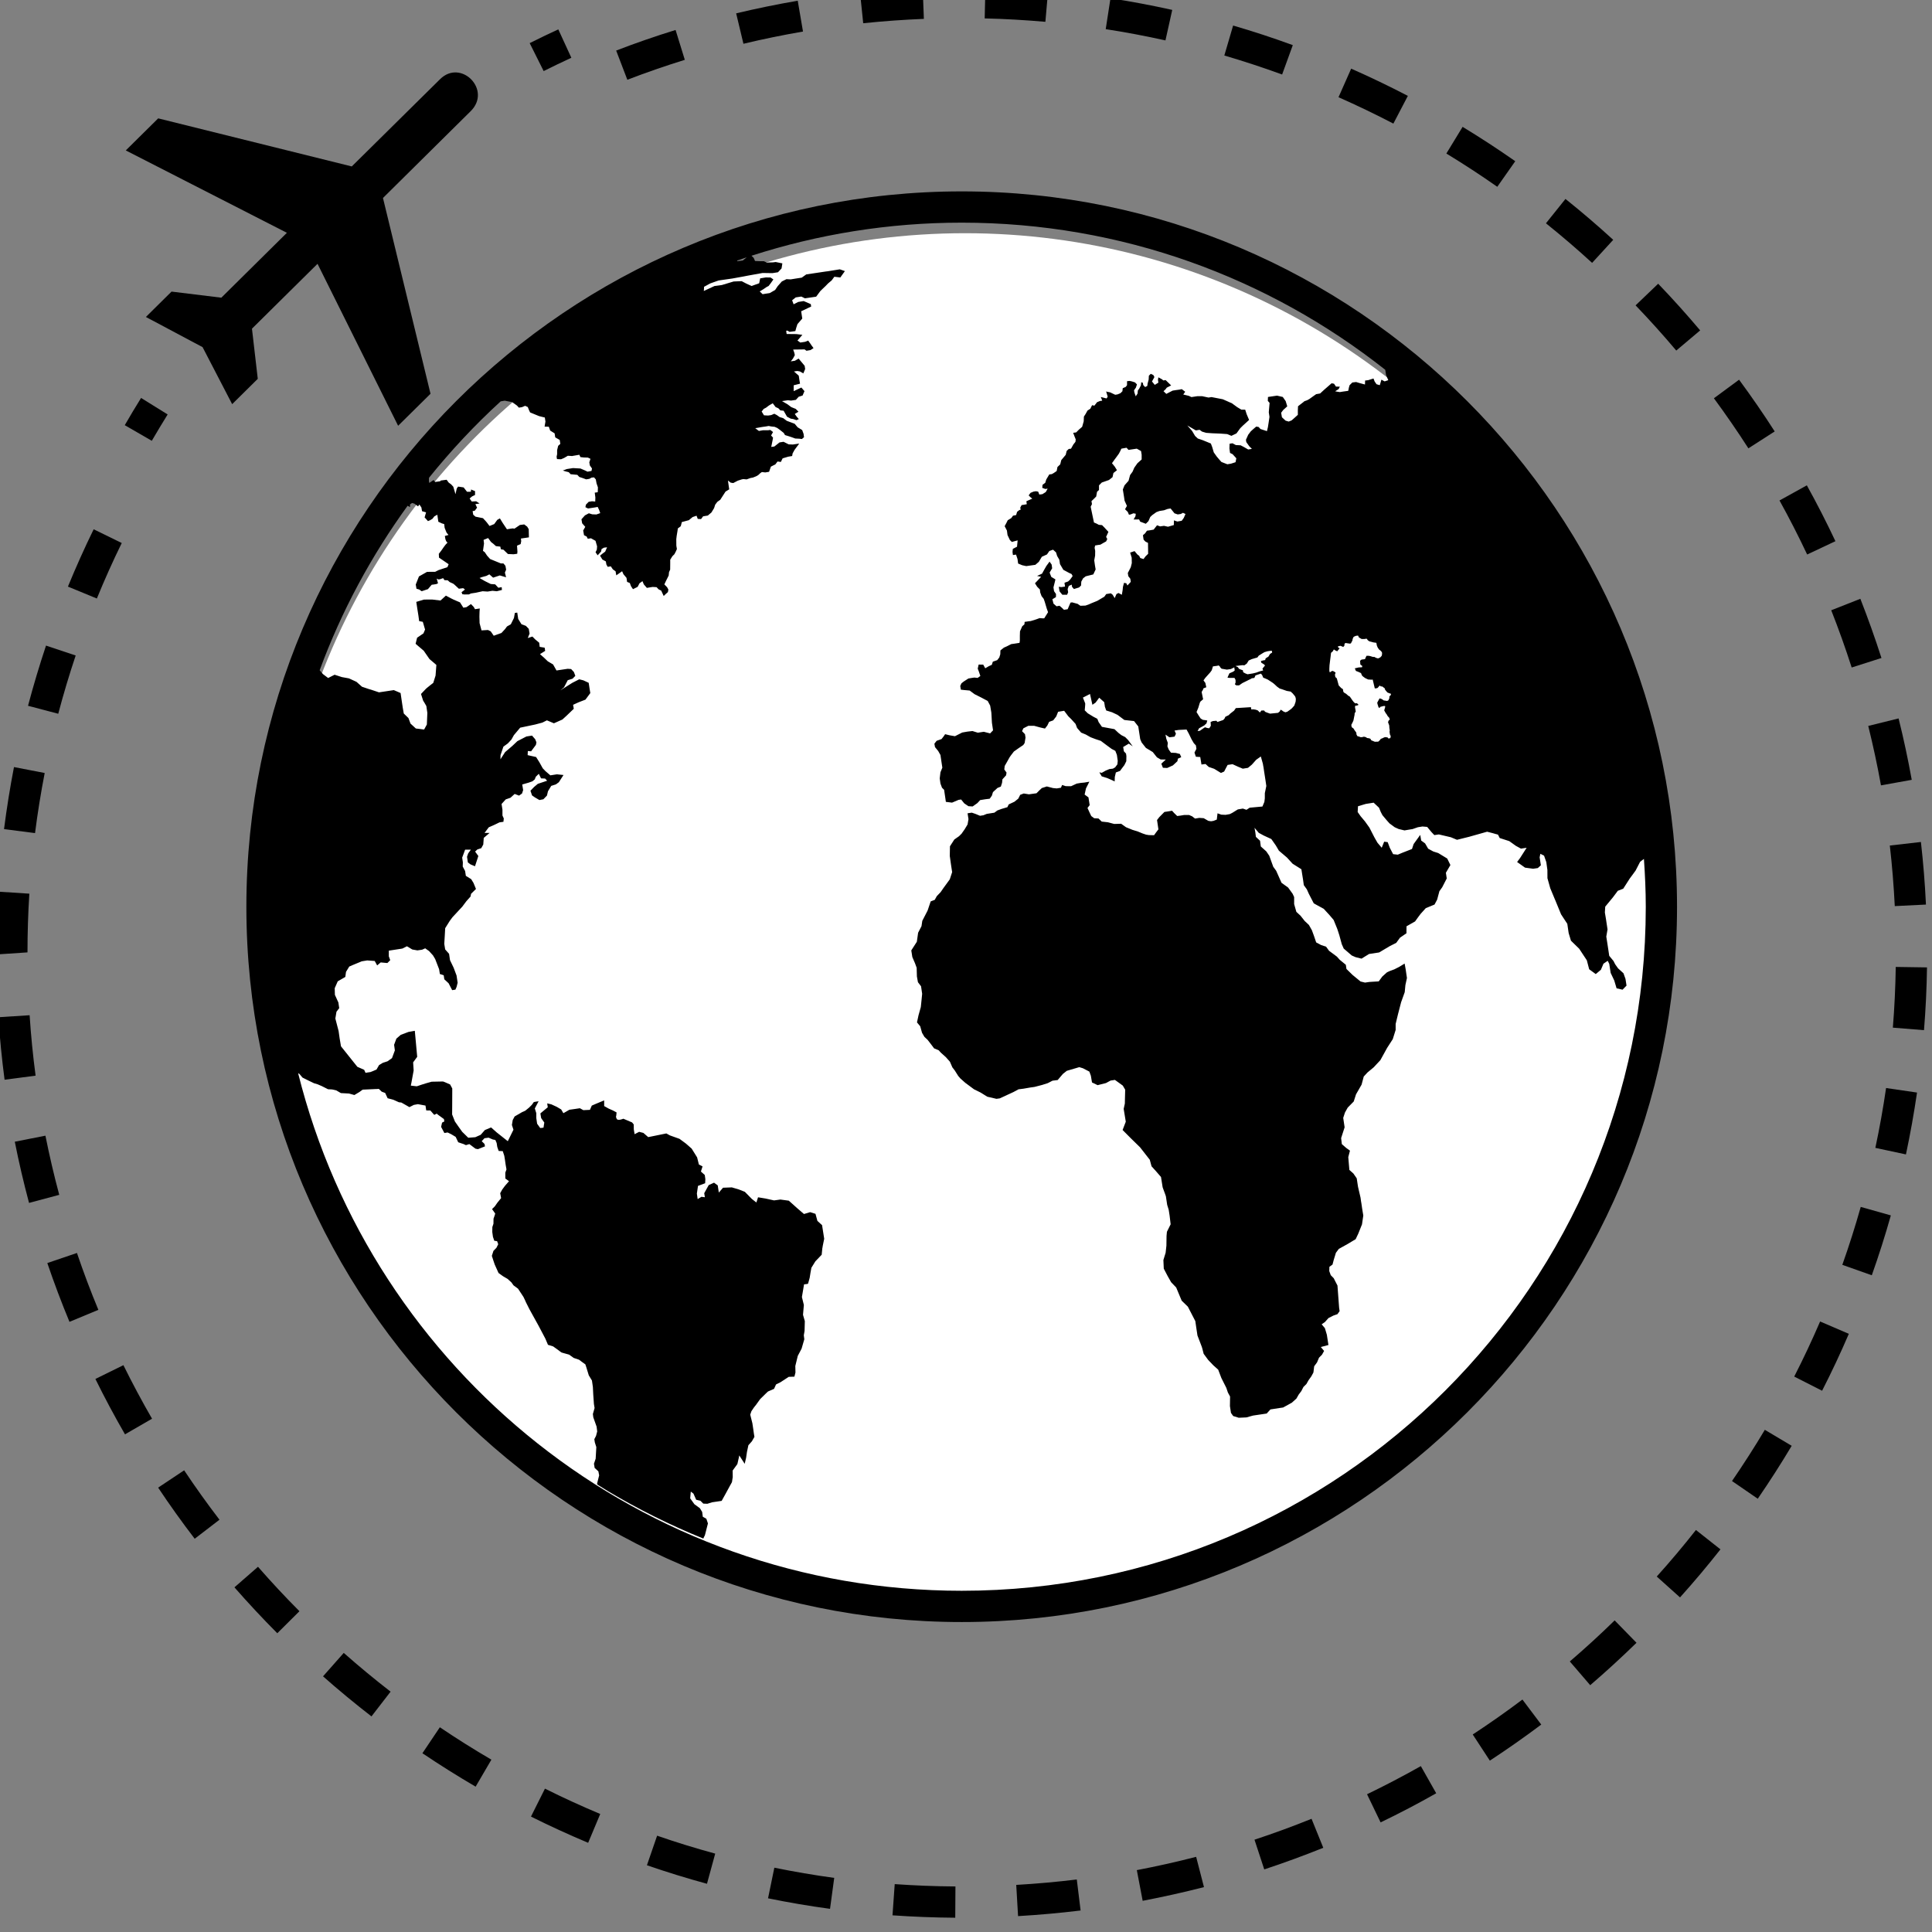
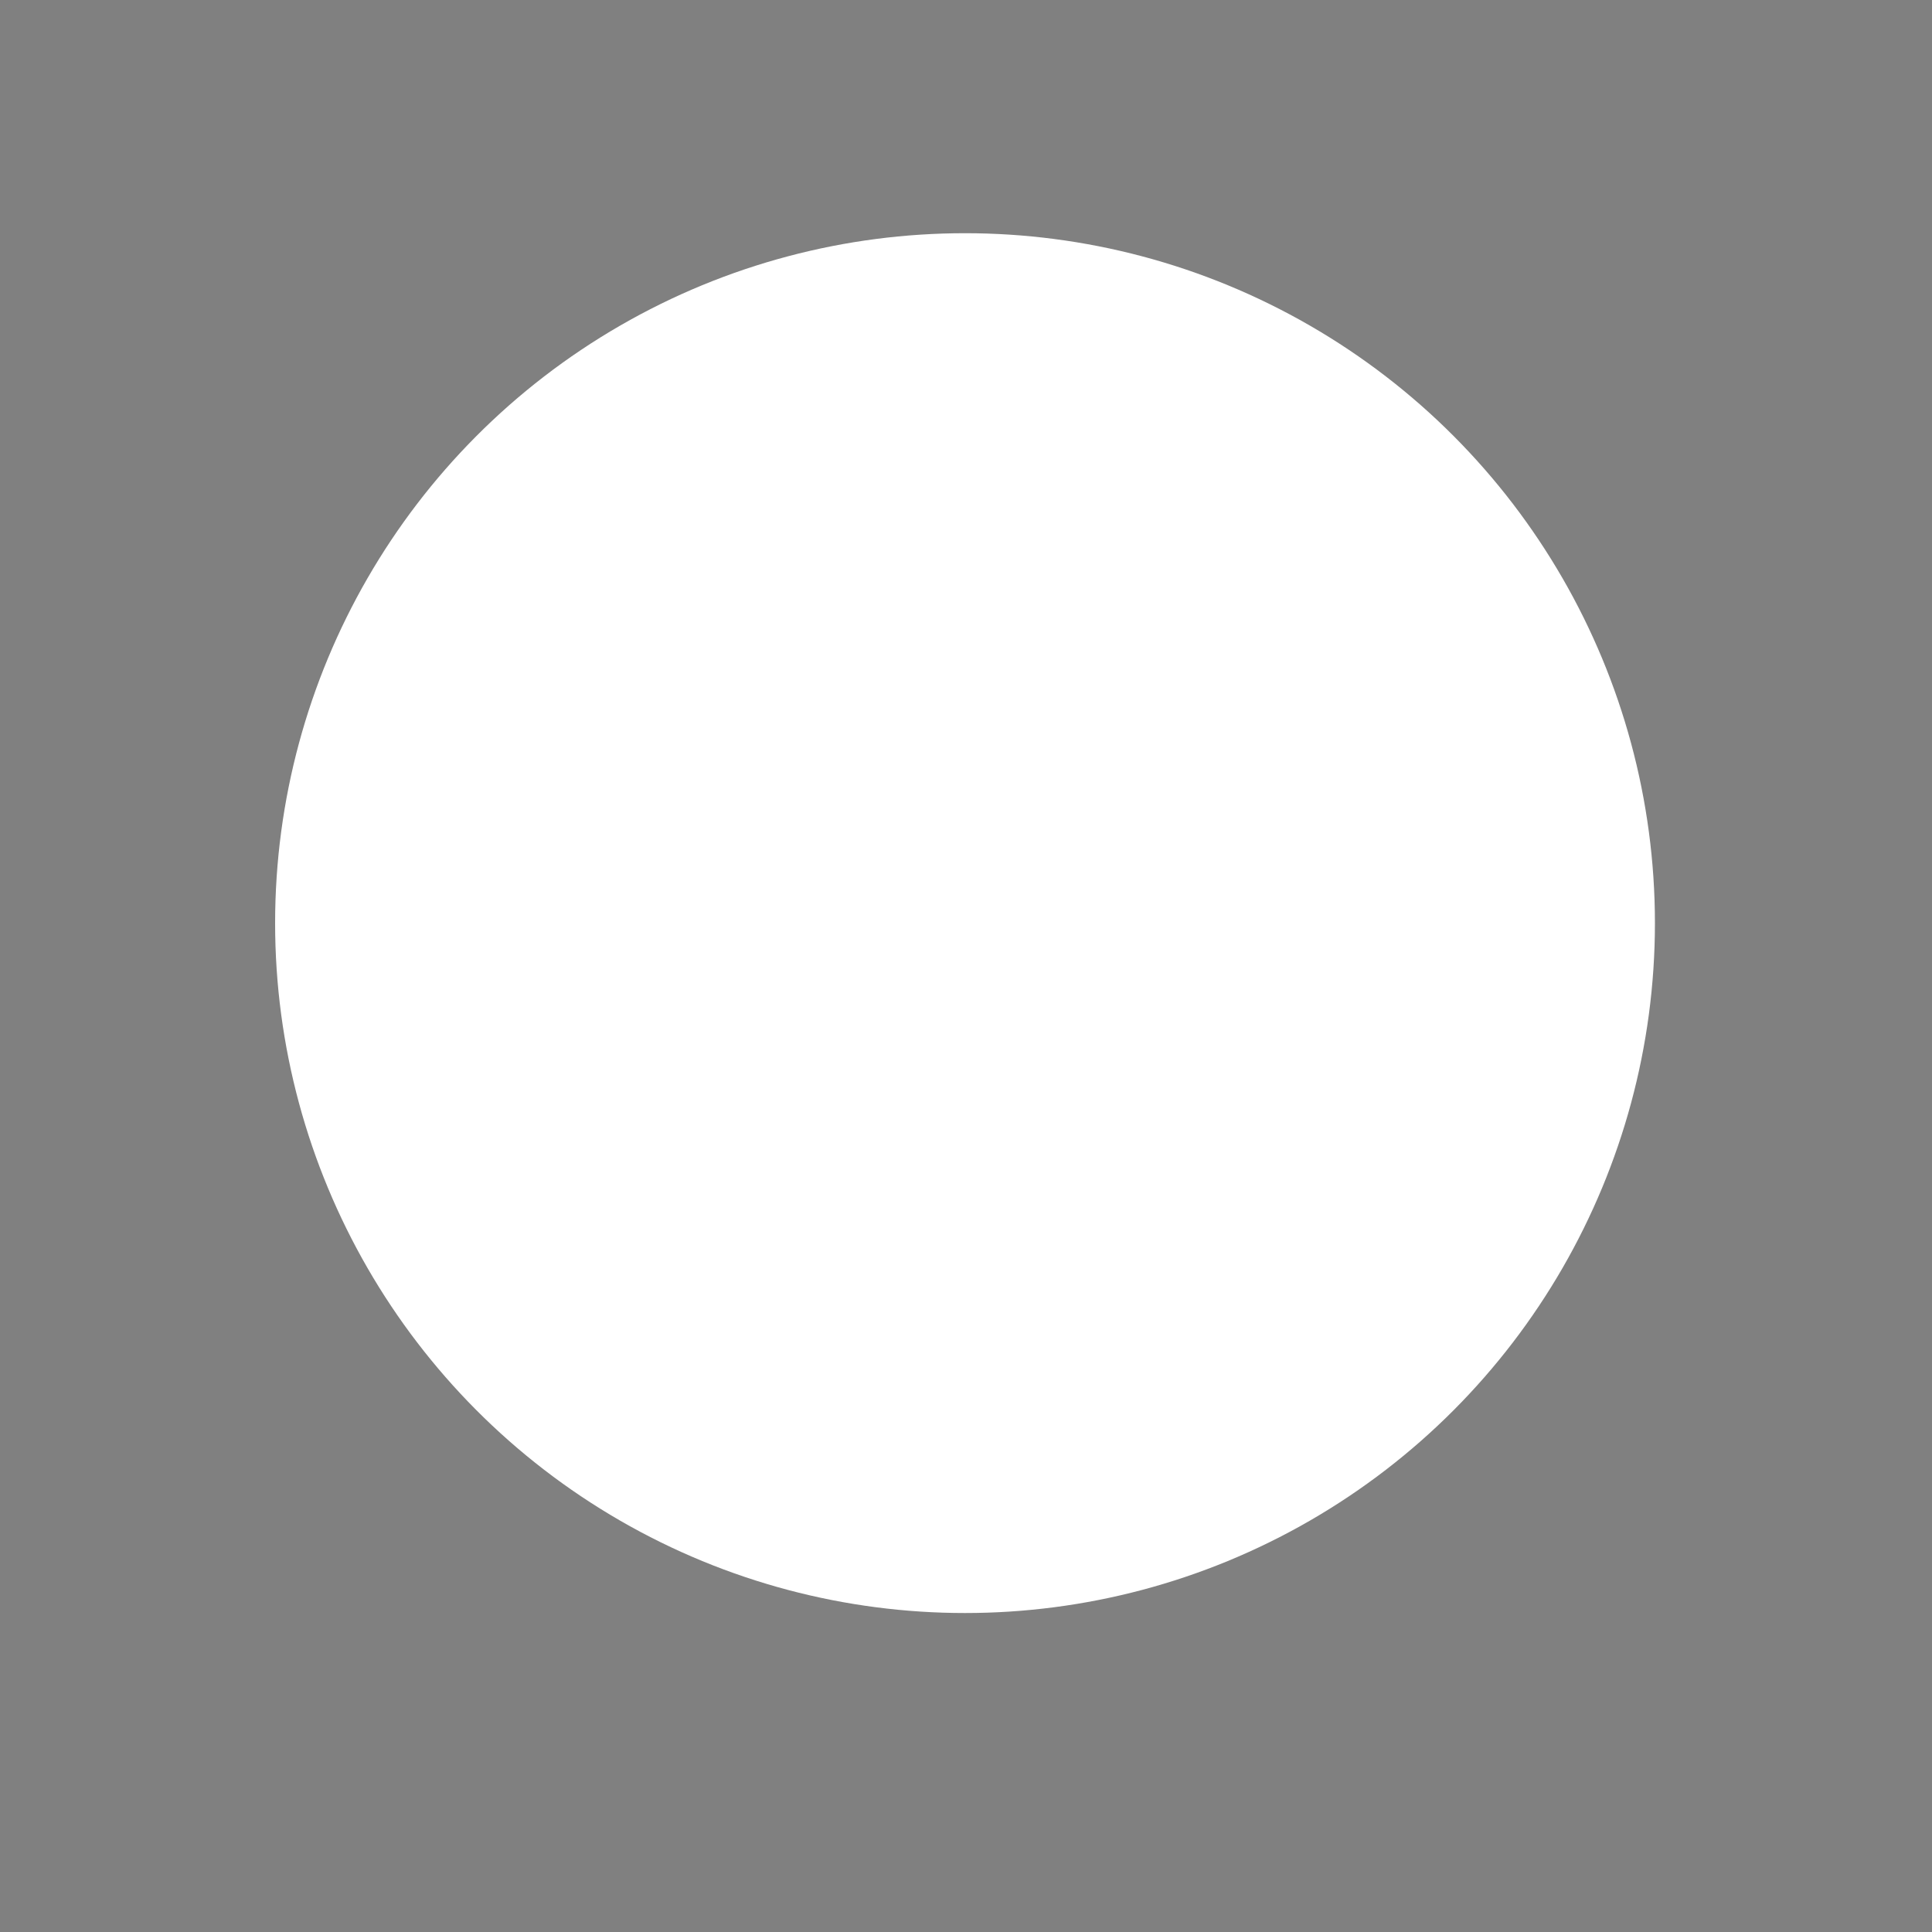
<svg xmlns="http://www.w3.org/2000/svg" width="100%" height="100%" viewBox="0 0 50 50" version="1.1" xml:space="preserve" style="fill-rule:evenodd;clip-rule:evenodd;stroke-linejoin:round;stroke-miterlimit:1.414;">
  <rect x="0" y="0" width="50" height="50" fill="#808080" stroke="none" />
  <g transform="matrix(0.714,0,0,0.714,-234.597,-828.745)">
    <g>
      <g transform="matrix(0.955,0,0,0.955,11.124,46.83)">
        <circle cx="369.028" cy="1201.4" r="26.185" style="fill:white;" />
      </g>
      <g transform="matrix(1,0,0,1,-362.283,471.175)">
        <g transform="matrix(0.771,0,0,0.771,686.681,682.788)">
-           <path d="M50.621,17.745C32.076,17.745 16.99,32.832 16.99,51.377C16.99,69.918 32.076,85.003 50.621,85.003C69.162,85.003 84.248,69.918 84.248,51.377C84.248,32.832 69.162,17.745 50.621,17.745ZM70.17,41.857L70.195,41.93L70.212,41.993L70.259,42.037L70.296,41.98L70.391,41.954L70.412,41.948L70.482,41.935L70.528,41.945L70.528,41.948L70.525,41.996L70.482,42.143L70.552,42.271L70.607,42.344L70.648,42.417L70.661,42.432L70.705,42.473L70.733,42.531L70.743,42.584L70.709,42.607L70.694,42.614L70.662,42.7L70.718,42.852L70.724,42.962L70.743,43.087L70.733,43.146L70.733,43.15L70.752,43.28L70.782,43.334L70.786,43.4L70.762,43.451L70.681,43.467L70.645,43.419L70.549,43.4L70.482,43.413L70.397,43.455L70.323,43.482L70.266,43.558L70.199,43.615L70.039,43.618L69.874,43.55L69.832,43.477L69.77,43.456L69.679,43.443L69.613,43.4L69.527,43.381L69.452,43.4L69.378,43.406L69.289,43.372L69.223,43.356L69.202,43.321L69.18,43.28L69.173,43.223L69.168,43.185L69.085,43.072L69.042,42.999L68.953,42.932L68.935,42.824L68.972,42.756L69.03,42.635L69.042,42.588L69.07,42.442L69.088,42.359L69.094,42.274L69.143,42.204L69.131,42.112L69.11,42.005L69.116,41.929L69.211,41.913L69.272,41.887L69.247,41.844L69.181,41.803L69.118,41.816L69.044,41.746L68.981,41.664L68.959,41.63L68.886,41.525L68.862,41.493L68.793,41.455L68.686,41.36L68.619,41.326L68.561,41.271L68.542,41.148L68.457,41.09L68.344,40.971L68.254,40.638L68.185,40.576L68.165,40.46L68.199,40.371L68.13,40.319L68.047,40.285L67.974,40.322L67.927,40.362L67.903,40.291L67.903,40.178L67.911,40.021L67.947,39.729L67.962,39.614L67.982,39.439L68.064,39.367L68.115,39.278L68.167,39.315L68.272,39.367L68.39,39.221L68.328,39.2L68.301,39.138L68.421,39.107L68.474,39.127L68.556,39.162L68.608,39.107L68.617,39.019L68.657,38.975L68.867,39.006L68.916,38.994L68.99,38.853L68.994,38.803L69.029,38.709L69.067,38.675L69.157,38.638L69.253,38.627L69.295,38.716L69.384,38.767L69.421,38.789L69.546,38.789L69.656,38.772L69.717,38.852L69.791,38.901L69.969,38.947L70.113,38.968L70.136,39.094L70.18,39.198L70.244,39.286L70.31,39.335L70.373,39.406L70.383,39.481L70.365,39.579L70.295,39.655L70.193,39.702L70.089,39.671L70.025,39.632L69.942,39.629L69.847,39.598L69.792,39.585L69.764,39.579L69.672,39.579L69.65,39.579L69.61,39.66L69.578,39.736L69.433,39.754C69.433,39.754 69.43,39.742 69.391,39.775L69.348,39.813L69.36,39.987L69.452,40.057L69.44,40.118L69.283,40.125L69.1,40.168L69.151,40.289L69.271,40.335L69.391,40.391L69.434,40.498L69.478,40.546L69.581,40.622L69.671,40.666L69.738,40.695L69.785,40.695L69.88,40.702L69.941,40.695L70.039,41.109L70.1,41.109L70.156,41.093L70.175,41.087L70.22,41.032L70.248,41.001L70.269,40.974L70.323,41.017L70.391,41.02L70.513,41.114C70.513,41.114 70.506,41.164 70.549,41.204C70.58,41.246 70.636,41.304 70.636,41.304L70.724,41.338L70.807,41.369L70.772,41.455L70.727,41.476L70.724,41.57L70.697,41.631L70.68,41.671L70.617,41.702L70.557,41.69L70.459,41.676L70.381,41.619L70.338,41.6L70.304,41.59L70.265,41.58L70.252,41.6L70.197,41.701L70.154,41.781L70.17,41.857ZM40.072,21.001L40.078,20.992C40.222,20.942 40.367,20.893 40.511,20.845L40.445,20.9L40.435,20.907L40.329,20.992L40.268,21.002L40.059,21.028L40.072,21.001ZM50.621,83.533C35.557,83.533 22.919,73.178 19.423,59.201L19.485,59.237L19.629,59.407L19.922,59.553L20.173,59.674L20.335,59.721L20.539,59.809L20.829,59.955L21.024,59.965L21.218,60.01L21.434,60.136L21.816,60.157L22.068,60.227L22.311,60.081L22.456,59.974L23.056,59.946L23.171,59.943L23.214,59.937L23.352,60.069L23.516,60.13L23.63,60.378L23.904,60.451L24.16,60.567L24.276,60.58L24.655,60.796L24.864,60.691L25.056,60.657L25.411,60.723L25.446,60.951L25.638,60.953L25.823,61.161L25.936,61.1L25.988,61.145L26.06,61.199L26.069,61.205L26.278,61.357L26.296,61.469L26.19,61.525L26.145,61.724L26.299,62.013L26.45,61.987L26.623,62.071L26.829,62.194L26.95,62.448L27.13,62.509L27.192,62.528L27.271,62.565L27.312,62.583L27.473,62.534L27.76,62.749L27.876,62.772L28.207,62.641L28.187,62.528L28.054,62.397L28.184,62.258L28.377,62.232L28.578,62.318L28.694,62.339L28.756,62.481L28.786,62.67L28.851,62.856L29.043,62.865L29.115,63.083L29.146,63.271L29.178,63.496L29.218,63.724L29.163,63.877L29.164,64.152L29.337,64.278L29.143,64.501L29.015,64.675L28.923,64.843L28.966,65.073L28.79,65.289L28.672,65.458L28.54,65.59L28.689,65.8L28.661,65.892L28.609,66.041L28.609,66.054L28.606,66.278L28.554,66.434L28.551,66.668L28.582,66.894L28.645,67.078L28.777,67.097L28.83,67.241L28.746,67.409L28.605,67.554L28.53,67.789L28.602,68.008L28.664,68.192L28.844,68.593L29.056,68.746L29.273,68.873L29.45,69.035L29.549,69.174L29.762,69.332L30.019,69.723L30.044,69.776L30.093,69.878L30.133,69.97L30.298,70.298L30.728,71.076L31.046,71.68L31.169,71.97L31.41,72.044L31.63,72.201L31.746,72.29L31.805,72.33L31.856,72.346L32.163,72.432L32.38,72.587L32.628,72.67L32.769,72.776L32.927,72.89L32.97,73.021L33.088,73.405L33.236,73.648L33.28,73.953L33.297,74.299L33.329,74.755L33.36,74.942L33.28,75.223L33.3,75.38L33.455,75.816L33.483,76.042L33.437,76.217L33.431,76.244L33.391,76.325L33.348,76.406L33.371,76.555L33.442,76.78L33.411,77.325L33.33,77.563L33.342,77.624L33.36,77.738L33.36,77.753L33.538,77.918L33.575,78.106L33.498,78.414L33.477,78.503L33.489,78.54C33.654,78.64 33.814,78.739 33.975,78.842C35.413,79.7 36.913,80.447 38.472,81.079L38.478,81.063L38.527,80.96L38.545,80.929L38.689,80.367L38.614,80.146L38.448,80.054L38.42,79.842L38.42,79.831L38.311,79.653L38.308,79.65L38.052,79.463L37.855,79.188L37.883,78.871L38.009,78.966L38.136,79.254L38.336,79.302L38.471,79.436L38.663,79.443L38.885,79.373L39.334,79.307L39.459,79.082L39.513,78.985L39.719,78.605L39.779,78.498L39.818,78.426L39.855,78.188L39.851,77.881L40.073,77.576L40.141,77.277L40.162,77.17L40.38,77.506L40.417,77.564L40.423,77.543L40.451,77.419L40.483,77.286L40.523,77.011L40.591,76.691L40.755,76.507L40.875,76.297L40.85,76.148L40.819,75.926L40.779,75.66L40.678,75.254L40.732,75.093L40.854,74.912L40.954,74.787L41.143,74.524L41.404,74.267L41.487,74.188L41.516,74.163L41.798,74.04L41.89,73.834L42.098,73.73L42.488,73.476L42.754,73.467L42.804,73.274L42.797,72.966L42.913,72.49L43.092,72.151L43.22,71.708L43.196,71.521L43.232,71.318L43.244,70.855L43.159,70.56L43.193,70.164L43.199,70.094L43.189,70.057L43.107,69.724L43.208,69.128L43.354,69.11L43.395,69.098L43.427,68.987L43.473,68.816L43.51,68.585L43.552,68.35L43.739,68.047L44.037,67.735L44.067,67.428L44.07,67.422L44.089,67.307L44.155,66.985L44.055,66.344L43.836,66.145L43.745,65.812L43.494,65.733L43.204,65.821L42.898,65.558L42.492,65.194L42.113,65.143L42.096,65.14L41.998,65.154L41.797,65.181L41.398,65.093L41.045,65.035L40.967,65.279L40.752,65.111L40.425,64.778L40.141,64.666L39.814,64.569L39.398,64.585L39.201,64.813L39.15,64.475L38.976,64.348L38.726,64.461L38.515,64.842L38.545,65.032L38.384,65.012L38.206,65.119L38.169,64.859L38.222,64.499L38.558,64.374L38.568,64.182L38.54,63.986L38.359,63.824L38.436,63.583L38.264,63.494L38.181,63.159L37.924,62.746L37.655,62.51L37.353,62.287L36.901,62.125L36.733,62.033L36,62.182L35.887,62.204L35.88,62.204L35.654,62.008L35.455,61.957L35.241,62.068L35.204,61.842L35.201,61.611L35.123,61.515L34.713,61.341C34.713,61.341 34.455,61.453 34.4,61.348C34.343,61.244 34.379,61.199 34.379,61.199L34.394,61.045L34.222,60.953L34.021,60.864L33.811,60.746L33.811,60.647L33.81,60.541L33.81,60.479L33.664,60.54L33.432,60.636L33.229,60.724L33.141,60.924L32.832,60.938L32.669,60.848L32.4,60.888L32.176,60.919L31.893,61.081L31.791,60.906L31.582,60.782L31.329,60.666L31.133,60.619L31.159,60.803L30.987,60.945L30.812,61.091L30.837,61.243L30.849,61.312L30.868,61.34L30.997,61.521L30.973,61.667L30.96,61.759L30.889,61.771L30.804,61.778L30.659,61.576L30.62,61.312L30.62,61.081L30.551,60.858L30.583,60.797L30.659,60.652L30.729,60.521L30.626,60.535L30.513,60.555L30.503,60.558L30.409,60.69L30.277,60.821L30.099,60.966L29.956,61.029L29.602,61.234L29.512,61.402L29.473,61.635L29.546,61.858L29.28,62.398L28.758,61.984L28.495,61.751L28.201,61.874L28.006,62.097L27.752,62.21L27.421,62.235L27.137,61.957L26.976,61.732L26.794,61.472L26.666,61.148L26.663,61.142L26.666,60.755L26.669,60.087L26.669,59.993L26.669,59.917L26.568,59.73L26.33,59.626L26.238,59.591L26.202,59.591L25.7,59.601L25.441,59.674L25.233,59.739L25.052,59.8L25,59.816L24.722,59.785L24.731,59.733L24.75,59.642L24.854,59.072L24.83,58.691L25.021,58.431L24.909,57.208L24.61,57.261L24.248,57.398L24.042,57.576L23.935,57.865L23.971,58.128L23.836,58.492L23.626,58.641L23.402,58.714L23.228,58.819L23.108,59.029L22.938,59.102L22.824,59.147L22.638,59.175L22.592,59.185L22.58,59.157L22.531,59.048L22.53,59.042L22.207,58.9L21.438,57.937L21.375,57.565L21.326,57.219L21.173,56.63L21.226,56.311L21.355,56.143L21.315,55.875L21.152,55.518L21.143,55.205L21.285,54.882L21.642,54.675L21.674,54.437L21.828,54.185L21.888,54.162L22,54.112L22.124,54.061L22.414,53.941L22.671,53.899L23.024,53.925L23.139,54.134L23.305,53.993L23.618,54.022L23.753,53.888L23.687,53.707L23.687,53.44L23.989,53.393L24.322,53.342L24.537,53.233L24.791,53.385L25.011,53.424L25.029,53.427L25.125,53.414L25.256,53.393L25.397,53.33L25.578,53.459L25.762,53.661L25.866,53.834L26.051,54.312L26.087,54.538L26.267,54.596L26.295,54.785L26.497,54.973L26.665,55.296L26.817,55.273L26.872,55.147L26.922,54.948L26.871,54.607L26.735,54.245L26.563,53.886L26.52,53.589L26.336,53.382L26.294,53.122L26.315,52.77L26.337,52.383L26.551,52.041L26.678,51.87L27.14,51.372L27.333,51.115L27.53,50.894L27.552,50.769L27.784,50.54L27.668,50.256L27.559,50.078L27.308,49.923L27.273,49.695L27.161,49.485L27.168,49.289L27.135,49.066L27.171,48.971L27.205,48.879L27.274,48.692L27.544,48.692L27.418,48.866L27.405,48.904L27.373,48.996L27.363,49.028L27.403,49.291L27.53,49.386L27.738,49.472L27.818,49.228L27.874,49.057L27.895,48.987L27.875,48.962L27.744,48.782L27.848,48.683L28.032,48.622L28.127,48.451L28.139,48.289L28.147,48.176L28.149,48.139L28.423,47.906L28.188,47.904L28.385,47.641L28.529,47.578L28.587,47.553L28.699,47.501L28.888,47.409L29.075,47.382L29.092,47.225L29.029,47.086L29.029,46.814L28.987,46.545L29.184,46.328L29.405,46.252L29.603,46.072L29.809,46.151L29.949,46.052L30.002,45.891L29.959,45.628L30.258,45.542L30.437,45.479L30.546,45.39L30.597,45.264L30.738,45.126L30.843,45.34L31.035,45.349L31.13,45.451L30.692,45.597L30.519,45.742L30.345,45.921L30.42,46.142L30.553,46.234L30.766,46.359L30.953,46.323L31.121,46.149L31.168,45.949L31.322,45.693L31.542,45.623L31.681,45.521L31.899,45.182L31.588,45.15L31.28,45.198L31.053,45.002L30.924,44.868L30.766,44.584L30.611,44.337L30.213,44.248L30.222,44.055L30.376,44.068L30.602,43.766L30.626,43.646L30.568,43.5L30.419,43.329L30.155,43.371L29.73,43.591L29.493,43.815L29.153,44.106L28.935,44.444L28.938,44.25L29.073,43.85L29.284,43.695L29.452,43.514L29.566,43.309L29.862,42.957L30.568,42.808L30.904,42.719L31.119,42.612L31.449,42.751L31.848,42.573L32.049,42.389L32.382,42.069L32.35,41.882L32.606,41.765L32.931,41.639L33.159,41.331L33.129,41.147L33.083,40.848L32.833,40.732L32.638,40.683L32.311,40.85L31.751,41.203L31.923,41.061L32.099,40.725L32.324,40.655L32.455,40.52L32.387,40.339L32.257,40.201L32.097,40.189L31.569,40.268L31.41,39.985L31.159,39.836L30.98,39.664L30.793,39.5L31.037,39.347L31.013,39.196L30.78,39.158L30.757,38.963L30.565,38.804L30.437,38.673L30.219,38.743L30.304,38.535L30.266,38.311L30.13,38.17L29.924,38.095L29.769,37.845L29.732,37.593L29.726,37.547L29.622,37.56L29.613,37.56L29.578,37.753L29.57,37.798L29.566,37.808L29.423,38.095L29.242,38.199L29.152,38.321L28.982,38.505L28.77,38.58L28.62,38.635L28.477,38.428L28.35,38.365L28.044,38.383L27.954,38.043L27.949,37.846L27.946,37.743L27.946,37.738L27.952,37.505L27.963,37.353L27.738,37.387L27.681,37.283L27.549,37.146L27.337,37.292L27.191,37.316L27.033,37.066L26.736,36.939L26.707,36.924L26.632,36.888L26.37,36.749L26.117,36.979L25.721,36.932L25.338,36.935L24.978,37.043L25.027,37.368L25.077,37.681L25.113,37.948L25.285,37.981L25.391,38.345L25.314,38.525L25.016,38.729L24.946,39.014L24.975,39.038L25.052,39.105L25.327,39.339L25.599,39.732L25.772,39.878L25.868,39.96L25.922,40.008L25.884,40.508L25.776,40.852L25.646,40.952L25.511,41.061L25.437,41.123L25.2,41.373L25.3,41.686L25.367,41.794L25.449,41.936L25.453,41.955L25.498,42.26L25.475,42.808L25.347,43.043L25.276,43.036L25.163,43.02L24.958,42.996L24.706,42.764L24.609,42.504L24.39,42.291L24.343,42.022L24.295,41.703L24.24,41.328L23.922,41.191L23.225,41.296L22.855,41.172L22.743,41.14L22.425,41.032L22.169,40.804L22.082,40.763L21.979,40.716L21.813,40.64L21.48,40.579L21.137,40.468L20.834,40.622L20.59,40.438L20.435,40.257C21.459,37.478 22.862,34.881 24.571,32.524L24.681,32.586L24.686,32.457L24.781,32.394L24.89,32.425L25.062,32.552L25.124,32.466L25.218,32.604L25.249,32.78L25.438,32.834L25.369,33.072L25.432,33.139L25.527,33.246L25.621,33.207L25.737,33.139L25.826,33.024L25.967,32.945L25.989,33.1L26.015,33.278L26.019,33.278L26.181,33.353L26.29,33.386L26.311,33.562L26.399,33.782L26.491,33.898L26.321,33.944L26.347,34.096L26.382,34.188L26.445,34.259L26.358,34.349L26.269,34.466L26.153,34.634L26.037,34.783L26.046,34.963L26.499,35.272L26.442,35.411L26.028,35.548L25.866,35.629L25.484,35.632L25.183,35.802L25.102,35.848L25.091,35.879L24.953,36.227L24.987,36.425L25.112,36.46L25.232,36.542L25.526,36.444L25.702,36.238L25.798,36.226L25.816,36.223L25.926,36.205L25.99,36.174L26,36.172L25.939,35.948L26.018,35.988L26.091,35.979L26.24,35.927L26.303,36.022L26.456,36.028L26.546,36.111L26.714,36.187L26.771,36.232L26.927,36.376L26.98,36.425L27.184,36.398L27.267,36.463L27.147,36.557L27.106,36.588L27.139,36.67L27.142,36.683L27.22,36.692L27.252,36.695L27.453,36.692L27.526,36.658L27.551,36.647L27.777,36.613L28.095,36.543L28.332,36.558L28.558,36.522L28.764,36.543L29.005,36.482L28.993,36.35L28.836,36.379L28.687,36.219L28.479,36.203L28.205,36.067L27.952,35.921L28.048,35.883L28.272,35.822L28.413,35.749L28.59,35.904L28.905,35.8L29.199,35.886L29.144,35.666L29.202,35.527L29.169,35.348L29.077,35.237L28.952,35.234L28.45,35.029L28.306,34.869L28.197,34.706L28.114,34.645L28.162,34.301L28.142,34.128L28.355,34.042L28.493,34.229L28.6,34.312L28.722,34.422L28.929,34.445L28.954,34.568L29.079,34.592L29.17,34.681L29.287,34.793L29.552,34.805L29.724,34.781L29.733,34.677L29.714,34.4L29.884,34.326L29.911,34.188L29.897,34.065L30.273,34.01L30.264,33.625L30.192,33.506L30.052,33.402L29.85,33.427L29.593,33.601L29.514,33.588L29.417,33.601L29.24,33.63L29.039,33.33L28.909,33.118L28.787,33.186L28.724,33.272L28.641,33.386L28.421,33.475L28.298,33.313L28.231,33.234L28.146,33.145L28.116,33.109L27.761,33.037L27.655,32.945L27.626,32.777L27.729,32.756L27.835,32.615L27.757,32.447L27.954,32.418L27.793,32.314L27.585,32.324L27.485,32.182L27.602,32.084L27.74,32.017L27.74,31.837L27.552,31.76L27.545,31.864L27.364,31.867L27.204,31.662L27.013,31.633L26.944,31.624L26.881,31.712L26.835,31.914L26.824,31.977L26.813,31.951L26.77,31.806L26.718,31.629L26.619,31.521L26.501,31.434L26.405,31.302C26.405,31.302 26.225,31.325 26.158,31.334C26.081,31.344 26.112,31.371 26.112,31.371L25.861,31.406L25.794,31.314L25.586,31.451L25.571,31.344L25.574,31.271L25.576,31.209C26.609,29.927 27.732,28.725 28.946,27.616L29.134,27.585L29.484,27.651L29.7,27.805L29.747,27.851L29.799,27.911L29.857,27.903L29.946,27.889L30.096,27.826L30.22,27.884L30.277,28.029L30.328,28.136L30.748,28.309L30.986,28.368L31.021,28.375L31.041,28.507L31.05,28.565L31.01,28.803L31.209,28.809L31.273,28.99L31.481,29.12L31.511,29.31L31.721,29.43L31.749,29.615L31.648,29.707L31.599,29.909L31.599,30.099L31.574,30.22L31.593,30.33L31.783,30.339L31.926,30.278L32.103,30.174L32.208,30.18L32.303,30.187L32.335,30.18L32.644,30.127L32.694,30.237L32.849,30.254L33.047,30.26L33.167,30.318L33.112,30.482L33.138,30.63L33.238,30.771L33.216,30.887L33.029,30.922L32.906,30.863L32.697,30.773L32.345,30.753L32.046,30.8L32.03,30.808L31.88,30.864L31.862,30.868L31.877,30.871L31.985,30.906L32.145,30.946L32.234,31.041L32.549,31.071L32.641,31.17L32.802,31.223L32.965,31.283L33.114,31.259L33.22,31.201L33.336,31.191L33.418,31.287L33.452,31.471L33.517,31.659L33.509,31.888L33.368,31.908L33.397,32.137L33.39,32.326L33.238,32.313L33.084,32.338L32.953,32.472L32.929,32.592L33.052,32.652L33.36,32.606L33.506,32.58L33.574,32.723L33.626,32.871L33.445,32.934L33.25,32.927L33.091,32.878L32.908,32.976L32.743,33.16L32.776,33.349L32.922,33.515L32.824,33.688L32.864,33.909L32.988,33.971L33.04,34.075L33.191,34.053L33.404,34.173L33.478,34.432L33.466,34.587L33.406,34.71L33.504,34.854L33.666,34.676L33.69,34.558L33.8,34.495L33.947,34.477L33.858,34.681L33.723,34.781L33.617,34.871L33.727,35.052L33.889,35.141L33.915,35.287L33.978,35.397L33.989,35.394L34.108,35.375L34.123,35.372L34.218,35.513L34.325,35.59L34.349,35.609L34.362,35.694L34.382,35.796L34.64,35.612L34.655,35.605L34.658,35.609L34.717,35.743L34.861,35.914L34.889,36.104L35.016,36.155L35.072,36.305L35.165,36.446L35.384,36.337L35.473,36.168L35.611,36.069L35.675,36.22L35.818,36.385L36.085,36.341L36.274,36.351L36.372,36.455L36.492,36.513L36.61,36.767L36.7,36.678L36.808,36.583L36.829,36.462L36.768,36.352L36.64,36.221L36.72,36.051L36.844,35.804L36.86,35.646L36.913,35.526L36.916,35.253L36.916,35.06L36.958,34.993L37.019,34.895L37.062,34.853L37.112,34.803L37.178,34.677L37.23,34.559L37.204,34.402L37.201,34.097L37.219,33.942L37.259,33.701L37.274,33.59L37.412,33.486L37.462,33.291L37.792,33.202L37.969,33.055L38.153,32.992L38.211,33.142L38.366,33.151L38.461,33.022L38.544,33.007L38.653,32.99L38.684,32.984L38.853,32.841L38.978,32.636L39.031,32.472L39.132,32.34L39.269,32.242L39.517,31.858L39.69,31.752L39.668,31.606L39.63,31.339L39.761,31.439L39.879,31.457L40.093,31.345L40.278,31.285L40.352,31.27L40.508,31.285L40.692,31.219L40.801,31.2L40.948,31.142L41.052,31.083L41.156,30.987L41.225,30.939L41.383,30.958L41.564,30.928L41.648,30.686L41.862,30.576L41.96,30.444L42.117,30.464L42.201,30.295L42.464,30.217L42.648,30.186L42.669,30.066L42.76,29.899L42.981,29.6L42.684,29.645L42.486,29.638L42.244,29.517L42.055,29.546L41.811,29.739L41.665,29.758L41.729,29.443L41.75,29.322L41.658,29.22L41.75,29.058L41.621,28.96L41.51,28.975L41.274,28.975L41.085,29.008L40.913,28.877L41.026,28.859L41.176,28.831L41.291,28.813L41.402,28.798L41.546,28.773L41.667,28.797L41.824,28.813L41.949,28.868L42.08,28.963L42.252,29.1L42.313,29.202L42.476,29.252L42.631,29.303L42.795,29.363L42.983,29.372L43.107,29.387L43.206,29.301L43.185,29.143L43.12,28.965L42.907,28.836L42.766,28.669L42.395,28.531L42.227,28.405L42.063,28.356L41.928,28.261L41.808,28.198L41.665,28.261L41.518,28.283L41.323,28.272L41.274,28.19L41.213,28.092L41.225,28.082L41.311,27.971L41.42,27.914L41.556,27.811L41.736,27.706L41.871,27.885L41.998,27.94L42.096,28.042L42.116,28.042L42.248,28.057L42.3,28.149L42.407,28.337L42.581,28.429L42.699,28.448L42.853,28.5L42.962,28.448L42.869,28.344L42.772,28.209L42.945,28.103L42.844,27.999L42.82,27.972L42.606,27.886L42.433,27.756L42.172,27.604L42.447,27.564L42.596,27.58L42.823,27.546L42.955,27.4L43.139,27.342L43.227,27.136L43.082,26.966L42.72,27.136L42.72,26.861L43.019,26.785L42.993,26.636L42.976,26.523L42.958,26.408L42.734,26.212L42.883,26.188L43.009,26.208L43.173,26.302L43.26,26.095L43.236,25.945L42.952,25.605L42.777,25.707L42.585,25.736L42.686,25.605L42.774,25.443L42.748,25.325L42.724,25.257L42.696,25.181L43.133,25.175L43.236,25.175L43.321,25.238L43.51,25.206L43.653,25.114L43.63,25.081L43.557,24.981L43.5,24.896L43.402,24.759L43.256,24.817L43.033,24.851L42.898,24.756L43.129,24.489L42.85,24.454L42.39,24.449L42.371,24.334C42.356,24.224 42.525,24.35 42.525,24.35L42.799,24.312L42.844,24.148L42.897,23.986L43.124,23.723L43.072,23.381L43.542,23.159L43.524,23.045L43.191,22.901L42.933,22.943L42.717,23.053L42.647,22.864L42.817,22.729L43.08,22.689L43.249,22.772L43.777,22.695L43.972,22.432L44.091,22.316L44.178,22.233L44.207,22.207L44.334,22.075L44.507,21.929L44.632,21.758L44.913,21.792L45.128,21.492L44.889,21.409L44.44,21.481L44.316,21.501L44.236,21.51L43.949,21.553L43.312,21.648L43.099,21.8L42.838,21.84L42.576,21.882L42.381,21.871L42.163,21.98L41.968,22.201L41.848,22.38L41.595,22.525L41.555,22.532L41.426,22.551L41.259,22.578L41.123,22.449L41.299,22.342L41.437,22.247L41.542,22.191L41.641,22.063L41.766,21.885L41.635,21.794L41.408,21.79L41.145,21.834L41.098,22.065L40.739,22.192L40.49,22.078L40.286,21.971L40.276,21.966L40.13,21.971L39.895,21.981L39.344,22.147L38.999,22.193L38.495,22.427L38.503,22.338L38.506,22.231L38.795,22.073L38.896,22.037L39.192,21.933L39.835,21.841L40.375,21.743L40.564,21.706L41.258,21.581L41.722,21.588L41.982,21.547L42.15,21.368L42.188,21.129L41.872,21.065L41.756,21.081L41.457,21.09L41.365,21.05L41.326,21.029L41.224,21.027L41.135,21.027L40.903,21.018L40.842,20.874L40.802,20.834L40.735,20.771C43.849,19.765 47.169,19.215 50.619,19.215C58.141,19.215 65.055,21.805 70.531,26.132L70.569,26.379L70.674,26.62L70.503,26.677L70.351,26.597L70.274,26.856L70.122,26.811L70.033,26.683L69.978,26.541L69.728,26.62L69.584,26.637L69.578,26.824L69.317,26.754L69.162,26.707L68.984,26.729L68.855,26.856L68.823,26.963L68.798,27.094L68.789,27.122L68.544,27.156L68.398,27.18L68.29,27.164L68.175,27.143L68.339,27.04L68.398,26.925L68.215,26.922L68.123,26.787L68.009,26.766L67.655,27.074L67.468,27.246L67.283,27.278L67.152,27.37L66.96,27.508L66.856,27.565L66.719,27.614L66.71,27.63L66.619,27.699L66.431,27.846L66.422,28.03L66.422,28.25L66.229,28.424L66.129,28.511L65.992,28.566L65.844,28.522L65.674,28.364L65.637,28.152L65.732,28.024L65.924,27.851L65.851,27.606L65.714,27.41L65.444,27.347L65.018,27.41L65.01,27.594L65.094,27.689L65.068,27.985L65.056,28.131L65.088,28.346L65.05,28.605L65.015,28.829L64.97,29.016L64.664,28.916L64.579,28.821L64.465,28.802L64.327,28.92L64.245,28.994L64.212,29.023L64.089,29.185L63.982,29.421L63.998,29.53L64.137,29.725L64.262,29.851L64.087,29.879L63.886,29.763L63.731,29.682L63.507,29.671L63.35,29.587L63.214,29.608L63.206,29.83L63.234,30.041L63.354,30.099L63.53,30.293L63.493,30.477L63.28,30.545L63.108,30.574L62.83,30.466L62.743,30.369L62.61,30.212L62.47,30.015L62.397,29.768L62.333,29.598L62.143,29.52L61.949,29.441L61.72,29.363L61.591,29.243L61.45,29.006L61.226,28.749L61.626,28.981L61.802,28.953L61.92,29.039L62.112,29.096L62.408,29.117L62.77,29.131L63.103,29.155L63.298,29.237L63.536,29.124L63.714,28.879L63.845,28.749L63.975,28.632L64.059,28.555L64.13,28.49L64.015,28.218L63.947,28.007L63.763,28.004L63.568,27.887L63.512,27.845L63.317,27.703L63.219,27.662L63.079,27.599L62.892,27.517L62.364,27.415L62.221,27.437L61.919,27.372L61.706,27.372L61.419,27.415L61.299,27.358L61.035,27.294L61.127,27.165L60.966,27.042L60.857,27.064L60.681,27.088L60.533,27.112L60.238,27.265L60.107,27.138L60.2,27.053L60.261,26.971L60.465,26.867L60.206,26.615L60.1,26.633L60.024,26.572L59.865,26.487L59.846,26.6L59.865,26.737L59.696,26.841L59.565,26.682L59.679,26.474L59.628,26.378L59.507,26.321L59.418,26.412L59.408,26.596L59.359,26.779L59.344,26.892L59.242,26.944L59.153,26.847L59.135,26.745L59.061,26.714L59.043,26.865L58.963,27.02L58.946,27.043L58.9,27.106L58.896,27.155L58.886,27.253L58.801,27.379L58.74,27.204L58.72,27.098L58.785,27.003L58.808,26.972L58.835,26.889L58.859,26.82L58.767,26.725L58.704,26.705L58.612,26.676L58.535,26.66L58.506,26.656L58.392,26.668L58.392,26.855L58.329,26.938L58.19,26.997L58.175,27.14L58.083,27.232L57.945,27.289L57.835,27.306L57.596,27.192L57.469,27.167L57.409,27.151L57.483,27.395L57.431,27.479L57.315,27.451L57.159,27.411L57.226,27.583L57.114,27.601L56.982,27.656L56.857,27.818L56.749,27.797L56.665,27.963L56.533,28.049L56.442,28.213L56.364,28.333L56.355,28.555L56.282,28.813L56.127,28.947L56,29.076L55.907,29.088L55.86,29.096L55.924,29.266L55.98,29.405L55.973,29.465L55.966,29.52L55.869,29.642L55.758,29.841L55.652,29.854L55.554,29.947L55.509,30.131L55.319,30.356L55.298,30.385L55.252,30.577L55.121,30.703L55.084,30.891L54.949,30.984L54.855,31.037L54.736,31.052L54.594,31.291L54.546,31.446L54.42,31.539L54.405,31.682L54.551,31.735L54.66,31.72L54.575,31.872L54.574,31.878L54.413,31.979L54.267,31.997L54.233,31.905L54.212,31.859L54.105,31.841L53.996,31.859L53.858,31.916L53.837,31.942L53.767,32.037L53.789,32.059L53.862,32.131L53.938,32.189L53.66,32.312L53.679,32.451L53.575,32.471L53.436,32.493L53.373,32.608L53.389,32.713L53.332,32.724L53.223,32.81L53.178,32.962L53.032,32.99L52.951,33.103L52.783,33.205L52.726,33.321L52.639,33.484L52.745,33.689L52.773,33.901L52.885,34.136L52.977,34.225L53.249,34.152L53.22,34.45L53.023,34.55L53.008,34.696L53.027,34.841L53.173,34.82L53.243,35.028L53.272,35.241L53.466,35.321L53.654,35.361L54.081,35.301L54.244,35.162L54.387,34.922L54.628,34.813L54.739,34.652L54.913,34.589L55.053,34.715L55.107,34.887L55.207,35.057L55.217,35.112L55.233,35.223L55.241,35.269L55.398,35.536L55.666,35.68L55.785,35.734L55.835,35.83L55.715,35.997L55.623,36.083L55.452,36.144L55.476,36.325L55.299,36.349L55.183,36.333L55.219,36.548L55.349,36.707L55.574,36.707L55.623,36.593L55.6,36.444L55.653,36.292L55.791,36.232L55.806,36.336L55.895,36.438L56.137,36.365L56.231,36.273L56.241,36.091L56.326,35.936L56.45,35.841L56.806,35.752L56.916,35.518L56.885,35.339L56.85,35.09L56.891,34.868L56.892,34.807L56.894,34.694L56.895,34.646L56.868,34.502L56.891,34.392L57.03,34.368L57.139,34.353L57.304,34.258L57.408,34.201L57.463,34.088L57.408,33.988L57.516,33.752L57.341,33.561L57.218,33.435L57.066,33.42L56.953,33.36L56.837,33.311L56.682,32.57L56.743,32.447L56.72,32.306L56.809,32.223L56.942,32.09L56.982,31.866L57.007,31.844L57.073,31.783L57.074,31.668L57.074,31.565L57.205,31.432L57.544,31.313L57.71,31.18L57.752,30.985L57.918,30.853L57.816,30.686L57.684,30.524L57.801,30.359L57.893,30.236L58.009,30.075L58.07,29.961L58.126,29.84L58.369,29.797L58.461,29.898L58.85,29.84L59.051,29.952L59.079,30.126L59.079,30.348L58.881,30.525L58.734,30.733L58.652,30.921L58.535,31.083L58.463,31.35L58.276,31.561L58.259,31.6L58.213,31.713L58.195,31.761L58.245,32.074L58.277,32.287L58.387,32.531L58.298,32.688L58.426,32.813L58.482,32.945L58.556,32.934L58.694,32.879L58.803,32.9L58.788,33.016L58.7,33.17L58.959,33.167L59.009,33.27L59.275,33.371L59.398,33.248L59.483,33.052L59.574,32.965L59.773,32.823L59.915,32.771L60.128,32.737L60.302,32.674L60.44,32.652L60.622,32.879L60.774,32.932L60.917,32.911L61.022,32.856L61.14,32.911L61.058,33.098L60.963,33.23L60.757,33.266L60.596,33.211L60.592,33.431L60.318,33.51L60.129,33.468L59.948,33.494L59.802,33.442L59.643,33.646L59.469,33.677L59.328,33.697L59.241,33.821L59.14,33.909L59.164,34.076L59.171,34.118L59.22,34.171L59.263,34.213L59.378,34.269L59.384,34.783L59.257,34.908L59.168,35.03L59.014,34.981L58.962,34.877L58.881,34.818L58.746,34.656L58.538,34.726L58.611,34.966L58.616,35.221L58.568,35.413L58.486,35.574L58.428,35.685L58.445,35.792L58.449,35.828L58.462,35.849L58.546,35.955L58.568,36.101L58.55,36.122L58.409,36.273L58.357,36.167L58.25,36.149L58.2,36.337L58.185,36.487L58.148,36.709L57.989,36.625L57.894,36.676L57.812,36.866L57.713,36.704L57.631,36.641L57.413,36.676L57.326,36.799L56.993,36.995L56.725,37.104L56.582,37.167L56.438,37.217L56.2,37.226L56.068,37.136L55.812,37.066L55.735,37.077L55.6,37.389L55.426,37.415L55.331,37.322L55.218,37.225L55.078,37.251L54.934,37.125L54.882,36.919L55.049,36.819L55.053,36.674L54.961,36.54L54.933,36.362L55,36.097L55.025,35.986L54.83,35.868L54.753,35.666L54.872,35.464L54.849,35.302L54.845,35.283L54.787,35.205L54.75,35.149L54.695,35.225L54.6,35.354L54.597,35.359L54.507,35.516L54.396,35.716L54.162,35.824L54.353,35.864L54.064,36.169L54.167,36.332L54.294,36.46L54.311,36.603L54.374,36.772L54.475,36.901L54.524,37.042L54.616,37.353L54.679,37.528L54.5,37.815L54.435,37.818L54.283,37.806L54.116,37.867L53.867,37.944L53.762,37.956L53.578,37.984L53.568,38.099L53.466,38.188L53.36,38.426L53.353,38.636L53.353,38.864L53.338,38.969L53.068,39.012L52.959,39.026L52.947,39.029L52.741,39.133L52.603,39.194L52.439,39.325L52.433,39.507L52.386,39.657L52.289,39.782L52.083,39.854L52.034,40.003L51.9,40.063L51.726,40.164L51.631,39.993L51.416,39.99L51.373,40.181L51.426,40.319L51.496,40.526L51.368,40.618L51.215,40.601L51.077,40.621L50.933,40.646L50.71,40.79L50.607,40.872L50.551,40.995L50.579,41.17L50.728,41.187L50.993,41.211L51.225,41.383L51.534,41.538L51.841,41.701L51.957,41.918L52.012,42.241L52.021,42.377L52.027,42.495L52.04,42.725L52.093,43.082L51.955,43.226L51.657,43.15L51.376,43.193L51.124,43.115L50.881,43.143L50.643,43.185L50.302,43.358L50.05,43.315L49.84,43.263L49.776,43.358L49.672,43.492L49.441,43.574L49.335,43.711L49.364,43.87L49.514,44.054L49.62,44.241L49.667,44.558L49.709,44.837L49.62,45.055L49.586,45.341L49.62,45.583L49.693,45.78L49.792,45.879L49.846,46.243L49.875,46.445L50.165,46.481L50.474,46.35L50.593,46.334L50.739,46.515L50.933,46.648L51.132,46.661L51.356,46.503L51.488,46.361L51.732,46.322L51.936,46.297L52.037,46.154L52.089,45.986L52.302,45.79L52.459,45.727L52.516,45.552L52.534,45.385L52.706,45.197L52.727,45.068L52.622,44.922L52.641,44.757L52.767,44.535L52.868,44.354L52.929,44.265L53.073,44.078L53.293,43.922L53.515,43.772L53.578,43.678L53.619,43.423L53.594,43.263L53.456,43.121L53.519,42.987L53.73,42.88L53.748,42.87L54.028,42.87L54.321,42.95L54.534,42.998L54.644,42.857L54.729,42.683L54.921,42.613L55.064,42.429L55.151,42.21L55.436,42.163L55.63,42.42L55.771,42.559L55.973,42.782L56.044,42.971L56.235,43.19L56.453,43.279L56.677,43.406L56.9,43.491L57.159,43.577L57.43,43.78L57.665,43.953L57.841,44.047L57.915,44.236L57.955,44.518L57.938,44.682L57.832,44.823L57.726,44.884L57.565,44.903L57.4,44.969L57.205,45.079L57.09,45.058L57.202,45.245L57.461,45.326L57.679,45.421L57.81,45.484L57.817,45.275L57.867,45.062L58.061,44.991L58.16,44.857L58.267,44.716L58.357,44.534L58.362,44.293L58.345,44.175L58.244,44.068L58.21,43.866L58.477,43.707L58.66,43.837L58.45,43.546L58.306,43.4L58.126,43.308L57.99,43.204L57.802,43.027L57.679,43.004L57.212,42.918L57.056,42.694L56.995,42.539L56.816,42.446L56.545,42.281L56.403,42.141L56.415,42.005L56.424,41.892L56.426,41.816L56.318,41.543L56.651,41.373L56.759,41.86L56.765,41.879L56.798,41.858L56.914,41.778L57.084,41.549L57.32,41.759L57.327,41.814L57.345,41.921L57.348,41.961L57.414,42.149L57.687,42.233L57.944,42.354L58.265,42.595L58.722,42.647L58.92,42.899L59.012,43.499L59.079,43.654L59.278,43.907L59.601,44.103L59.798,44.351L59.972,44.452L60.216,44.455L60.004,44.649L60.078,44.842L60.28,44.852L60.549,44.73L60.761,44.533L60.761,44.525L60.785,44.412L60.845,44.387L60.94,44.345L60.876,44.193L60.801,44.174L60.681,44.143L60.667,44.143L60.458,44.133L60.352,43.985L60.291,43.836L60.309,43.671L60.238,43.478L60.2,43.282L60.384,43.409L60.52,43.393L60.628,43.377L60.628,43.376L60.691,43.243L60.625,43.092L60.822,43.063L61.19,43.044L61.294,43.233L61.423,43.5L61.531,43.685L61.63,43.792L61.653,43.952L61.562,44.128L61.629,44.324L61.834,44.337L61.891,44.689L62.082,44.664L62.233,44.803L62.487,44.89L62.807,45.086L62.957,45.019L63.049,44.842L63.12,44.708L63.352,44.674L63.617,44.795L63.835,44.885L64.079,44.845L64.259,44.696L64.464,44.466L64.682,44.311L64.78,44.66L64.79,44.728L64.81,44.833L64.837,45.02L64.899,45.418L64.94,45.698L64.87,46.037L64.869,46.281L64.848,46.448L64.757,46.664L64.158,46.719L64.007,46.818L63.837,46.76L63.6,46.8L63.342,46.96L63.223,47.02L63.024,47.055L62.824,47.046L62.646,46.983L62.612,47.277L62.459,47.338L62.341,47.357L62.215,47.338L61.995,47.212L61.787,47.198L61.589,47.23L61.451,47.123L61.372,47.09L61.313,47.063L61.252,47.063L61.071,47.063L60.91,47.09L60.75,47.11L60.604,46.968L60.509,46.862L60.311,46.895L60.149,46.919L59.908,47.163L59.802,47.299L59.838,47.54L59.867,47.737L59.763,47.873L59.662,48.013L59.418,48.007L59.289,47.986L59.122,47.93L58.907,47.841L58.641,47.758L58.344,47.637L58.115,47.474L57.788,47.483L57.492,47.404L57.202,47.372L57.05,47.226L56.849,47.215L56.71,47.112L56.625,46.934L56.578,46.83L56.533,46.732L56.636,46.598L56.578,46.234L56.398,46.102L56.462,45.812L56.621,45.497L56.388,45.537L56.22,45.553L56.026,45.586L55.761,45.709L55.509,45.706L55.34,45.651L55.284,45.781L55.086,45.813L54.912,45.796L54.621,45.72L54.386,45.796L54.368,45.813L54.267,45.908L54.134,46.041L53.78,46.09L53.536,46.051L53.369,46.114L53.28,46.292L53.099,46.438L52.83,46.564L52.767,46.695L52.494,46.776L52.295,46.849L52.156,46.953L51.794,47.011L51.642,47.074L51.48,47.099L51.265,47.01L51.094,46.952L50.895,46.982L50.938,47.257L50.895,47.507L50.757,47.736L50.627,47.92L50.626,47.927L50.489,48.064L50.486,48.064L50.272,48.215L50.067,48.534L50.059,48.987L50.103,49.304L50.133,49.507L50.17,49.747L50.059,50.087L49.758,50.5L49.628,50.689L49.449,50.876L49.352,51.051L49.161,51.124L49.016,51.555L48.767,52.037L48.729,52.289L48.57,52.597L48.51,53.022L48.249,53.428L48.298,53.74L48.415,54.011L48.433,54.056L48.473,54.166L48.502,54.244L48.513,54.651L48.562,54.923L48.708,55.114L48.76,55.468L48.732,55.753L48.697,56.092L48.589,56.478L48.517,56.813L48.669,56.995L48.754,57.301L48.867,57.493L49.014,57.63L49.16,57.818L49.322,58.034L49.538,58.123L49.633,58.23L49.873,58.445L50.065,58.661L50.181,58.927L50.292,59.071L50.458,59.334L50.514,59.397L50.55,59.442L50.616,59.5L50.785,59.651L51.2,59.959L51.509,60.111L51.824,60.307L52.035,60.354L52.252,60.406L52.41,60.384L53.056,60.085L53.288,59.959L53.529,59.928L53.839,59.874L54.042,59.846L54.396,59.754L54.667,59.668L54.888,59.553L55.132,59.522L55.376,59.235L55.56,59.089L56.132,58.921L56.145,58.916L56.253,58.949L56.317,58.968L56.621,59.126L56.691,59.319L56.745,59.636L57.009,59.763L57.4,59.665L57.618,59.547L57.823,59.516L58.192,59.783L58.305,59.975L58.292,60.47L58.289,60.628L58.234,60.877L58.333,61.481L58.183,61.871L58.568,62.258L59.005,62.686L59.461,63.27L59.544,63.577L59.742,63.796L59.989,64.081L60.066,64.566L60.132,64.747L60.172,64.854L60.218,64.986L60.279,65.389L60.35,65.62L60.393,65.892L60.442,66.304L60.267,66.656L60.249,66.855L60.243,67.308L60.206,67.644L60.195,67.679L60.157,67.802L60.101,67.985L60.119,68.389L60.298,68.732L60.465,69.027L60.703,69.276L60.961,69.895L61.251,70.176L61.602,70.855L61.654,71.213L61.703,71.533L61.865,71.955L61.911,72.077L61.938,72.173L61.994,72.392L62.206,72.68L62.446,72.931L62.678,73.139L62.825,73.527L63.008,73.891L63.051,73.976L63.063,74.004L63.134,74.214L63.236,74.401L63.229,74.851L63.278,75.171L63.382,75.318L63.643,75.399L64.003,75.383L64.027,75.378L64.176,75.335L64.316,75.296L64.957,75.201L65.133,75.008L65.57,74.94L65.73,74.917L66.14,74.691L66.353,74.499L66.354,74.498L66.411,74.4L66.454,74.321L66.589,74.14L66.684,73.953L66.825,73.813L66.923,73.638L67.058,73.449L67.154,73.271L67.19,72.98L67.325,72.795L67.417,72.576L67.558,72.433L67.656,72.258L67.502,72.074L67.86,71.979L67.786,71.498L67.694,71.187L67.542,71.005L67.694,70.901L67.863,70.712L68.094,70.595L68.284,70.529L68.386,70.387L68.362,70.222L68.285,69.184L68.165,68.951L68.11,68.84L67.969,68.696L67.899,68.502L67.906,68.302L68.052,68.197L68.107,67.986L68.212,67.642L68.348,67.461L68.758,67.233L69.14,67.004L69.263,66.744L69.438,66.307L69.499,65.891L69.447,65.577L69.41,65.322L69.392,65.219L69.37,65.054L69.321,64.842L69.297,64.741L69.251,64.542L69.19,64.144L69.034,63.917L68.844,63.748L68.793,63.146L68.872,62.842L68.692,62.711L68.49,62.534L68.457,62.252L68.621,61.745L68.555,61.302L68.638,61.048L68.766,60.819L69.049,60.531L69.157,60.195L69.419,59.738L69.52,59.358L69.695,59.168L69.988,58.924L70.301,58.588L70.621,58.008L70.885,57.599L71.02,57.168L71.02,56.886L71.123,56.458L71.276,55.867L71.447,55.39L71.478,55.061L71.551,54.724L71.507,54.427L71.498,54.364L71.493,54.328L71.442,54.047L71.182,54.205L70.956,54.319L70.727,54.404L70.608,54.462L70.394,54.655L70.323,54.75L70.225,54.884L69.879,54.905L69.779,54.912L69.581,54.941L69.369,54.889L68.994,54.581L68.707,54.3L68.678,54.104L68.388,53.866L68.259,53.721L68.076,53.584L67.89,53.447L67.748,53.251L67.529,53.181L67.519,53.178L67.412,53.12L67.284,53.052L67.18,52.746L67.092,52.506L67.083,52.481L67.037,52.399L66.942,52.231L66.745,52.046L66.55,51.799L66.352,51.615L66.248,51.25L66.248,50.92L66.177,50.766L65.966,50.474L65.654,50.249L65.404,49.685L65.266,49.496L65.079,48.979L64.939,48.773L64.681,48.542L64.645,48.273L64.45,48.091L64.422,47.869L64.385,47.663L64.585,47.901L64.823,48.03L65.175,48.192L65.385,48.491L65.532,48.74L65.911,49.063L66.176,49.353L66.589,49.613L66.622,49.825L66.665,50.091L66.703,50.361L66.844,50.556L66.937,50.763L67.169,51.213L67.232,51.25L67.356,51.318L67.638,51.472L67.9,51.756L68.105,51.997L68.271,52.406L68.276,52.419L68.311,52.523L68.374,52.72L68.487,53.134L68.578,53.341L68.957,53.667L69.135,53.745L69.416,53.815L69.77,53.596L69.919,53.575L70.244,53.524L70.742,53.228L71.047,53.074L71.224,52.83L71.442,52.681L71.528,52.623L71.528,52.592L71.53,52.295L71.933,52.066L72.063,51.885L72.124,51.803L72.203,51.699L72.228,51.673L72.435,51.443L72.848,51.272L72.971,51.04L73.077,50.644L73.209,50.46L73.422,50.046L73.382,49.778L73.594,49.415L73.445,49.109L73.022,48.851L72.791,48.778L72.549,48.647L72.404,48.397L72.221,48.264L72.176,47.998L71.882,48.405L71.864,48.431L71.8,48.626L71.787,48.661L71.329,48.84L71.121,48.927L70.901,48.903L70.744,48.602L70.646,48.339L70.481,48.316L70.365,48.602L70.164,48.364L70.02,48.111L69.785,47.653L69.578,47.364L69.372,47.118L69.234,46.922L69.25,46.651L69.613,46.542L69.986,46.483L70.238,46.72L70.322,46.923L70.399,47.071L70.604,47.315L70.732,47.458L70.976,47.638L71.16,47.721L71.435,47.787L71.672,47.747L71.785,47.729L71.81,47.726L72.067,47.637L72.281,47.603L72.502,47.622L72.702,47.863L72.838,48.007L73.051,47.976L73.614,48.108L73.905,48.228L74.477,48.086L75.32,47.848L75.592,47.918L75.708,47.952L75.826,47.983L75.832,47.986L75.912,48.145L76.363,48.291L76.674,48.514L76.911,48.643L77.178,48.603L76.868,49.087L76.73,49.272L77.103,49.537L77.483,49.589L77.703,49.557L77.847,49.427L77.789,49.053L77.824,48.886L77.997,48.974L78.103,49.278L78.154,49.647L78.156,50.033L78.289,50.506L78.504,51.023L78.541,51.108L78.546,51.121L78.797,51.733L79.09,52.179L79.152,52.604L79.167,52.658L79.262,52.972L79.276,52.985L79.651,53.352L80.008,53.894L80.118,54.315L80.428,54.541L80.669,54.339L80.79,54.053L80.99,53.917L81.062,54.062L81.129,54.488L81.297,54.842L81.406,55.21L81.687,55.275L81.874,55.083L81.825,54.767L81.73,54.502L81.477,54.272L81.339,54.078L81.262,53.926L81.061,53.683L81.021,53.414L80.981,53.151L80.923,52.779L80.981,52.44L80.908,51.959L80.856,51.645L80.873,51.371L81.236,50.931L81.465,50.625L81.719,50.527L82.028,50.045L82.167,49.858L82.301,49.674L82.512,49.265L82.613,49.186L82.692,49.126C82.744,49.872 82.779,50.622 82.779,51.382C82.778,69.137 68.382,83.533 50.621,83.533ZM62.331,42.868L62.257,42.985L62.162,42.972L62.058,42.938L61.988,42.982L61.817,43.103L61.708,43.115L61.78,42.985L62.027,42.849L62.067,42.807L62.125,42.757L62.165,42.62L62.07,42.604L61.955,42.588L61.854,42.527L61.771,42.404L61.659,42.222L61.744,42.016L61.808,41.803L61.837,41.735L61.957,41.631L61.969,41.62L61.948,41.519L61.899,41.279L61.962,41.174L61.983,41.109L62.118,41.057L62.075,40.855L61.987,40.734L62.067,40.62L62.149,40.528L62.308,40.351L62.375,40.257L62.43,40.076L62.644,40.046L62.692,40.03L62.751,40.073L62.767,40.113L62.838,40.185L63.085,40.228L63.272,40.201L63.433,40.122L63.455,40.265L63.387,40.322L63.206,40.401L63.158,40.502L63.114,40.606L63.221,40.618L63.444,40.618L63.493,40.71L63.495,40.836L63.461,40.916L63.53,40.968L63.66,40.968L63.815,40.86L64.01,40.764L64.123,40.707L64.186,40.678L64.259,40.635L64.378,40.618L64.43,40.5L64.685,40.415L64.742,40.481L64.795,40.606L64.911,40.652L65.013,40.698L65.19,40.814L65.26,40.861L65.342,40.931L65.446,41.029L65.57,41.118L65.667,41.147L65.902,41.229L66.084,41.26L66.176,41.343L66.265,41.45L66.298,41.495L66.32,41.562L66.328,41.622L66.317,41.737L66.256,41.918L66.141,42.047L66.074,42.102L65.927,42.206L65.835,42.234L65.734,42.19L65.679,42.147L65.676,42.145L65.614,42.111L65.572,42.191L65.57,42.194L65.49,42.26L65.115,42.297L64.966,42.244L64.88,42.209L64.839,42.149L64.711,42.149L64.636,42.244L64.538,42.146L64.449,42.114L64.353,42.097L64.231,42.097L64.216,41.993L64.024,42.005L63.507,42.037L63.424,42.156L63.243,42.296L63.171,42.369L63.014,42.445L62.974,42.531L62.913,42.597L62.642,42.689L62.595,42.632L62.428,42.646L62.321,42.689L62.331,42.868ZM64.703,39.901L64.828,39.98L64.88,40.032L64.758,40.181L64.791,40.266L64.636,40.307L64.467,40.368L64.302,40.408L64.057,40.447L63.959,40.408L63.855,40.352L63.837,40.258L63.736,40.224L63.653,40.187L63.607,40.115L63.493,40.057L63.815,40.019L63.909,40.025L64.023,39.943L64.112,39.799L64.26,39.733L64.52,39.657L64.585,39.57L64.713,39.49L64.774,39.452L64.859,39.403L64.873,39.4L64.988,39.366L65.11,39.347L65.199,39.34L65.214,39.426L65.114,39.491L65.04,39.615L64.962,39.664L64.909,39.698L64.885,39.78L64.879,39.781L64.814,39.79L64.687,39.824L64.703,39.901Z" style="fill-rule:nonzero;" />
+           </g>
+         <g transform="matrix(0.771,0,0,0.771,686.681,682.788)">
+           <g transform="matrix(1,0,0,1,0,2.143)">
+             </g>
        </g>
        <g transform="matrix(0.771,0,0,0.771,686.681,682.788)">
-           <path d="M30.966,12.089L30.309,10.775C30.753,10.552 31.202,10.337 31.654,10.128L32.268,11.463C31.829,11.664 31.396,11.874 30.966,12.089Z" style="fill-rule:nonzero;" />
-           <g transform="matrix(1,0,0,1,0,2.143)">
-             <path d="M50.316,96.761C49.325,96.754 48.34,96.716 47.366,96.648L47.47,95.181C48.412,95.247 49.366,95.285 50.325,95.291L50.316,96.761ZM53.269,96.685L53.183,95.218C54.14,95.163 55.09,95.077 56.03,94.963L56.209,96.421C55.236,96.54 54.257,96.627 53.269,96.685ZM44.429,96.343C43.449,96.21 42.475,96.045 41.515,95.848L41.811,94.409C42.74,94.598 43.678,94.759 44.626,94.888L44.429,96.343ZM59.127,95.966L58.852,94.523C59.793,94.343 60.723,94.136 61.641,93.898L62.009,95.322C61.059,95.565 60.097,95.78 59.127,95.966ZM38.644,95.165C37.689,94.905 36.749,94.614 35.821,94.294L36.3,92.904C37.196,93.215 38.109,93.496 39.031,93.747L38.644,95.165ZM64.843,94.489L64.384,93.093C65.29,92.794 66.186,92.466 67.066,92.11L67.618,93.473C66.705,93.84 65.781,94.179 64.843,94.489ZM33.058,93.239C32.146,92.855 31.25,92.445 30.37,92.006L31.027,90.692C31.878,91.117 32.745,91.514 33.626,91.884L33.058,93.239ZM70.313,92.279L69.675,90.956C70.533,90.541 71.377,90.101 72.204,89.633L72.927,90.91C72.073,91.395 71.2,91.852 70.313,92.279ZM27.768,90.599C26.916,90.101 26.082,89.577 25.266,89.028L26.086,87.807C26.877,88.341 27.685,88.849 28.509,89.33L27.768,90.599ZM75.448,89.376L74.644,88.146C75.441,87.624 76.22,87.076 76.98,86.504L77.865,87.68C77.078,88.27 76.273,88.836 75.448,89.376ZM22.871,87.296C22.092,86.692 21.332,86.065 20.594,85.413L21.568,84.311C22.282,84.942 23.017,85.549 23.77,86.133L22.871,87.296ZM80.167,85.829L79.208,84.713C79.932,84.093 80.635,83.448 81.316,82.783L82.343,83.835C81.64,84.522 80.913,85.187 80.167,85.829ZM18.444,83.387C17.749,82.69 17.078,81.969 16.429,81.229L17.536,80.262C18.162,80.979 18.813,81.677 19.485,82.351L18.444,83.387ZM84.389,81.702L83.295,80.721C83.933,80.012 84.547,79.283 85.137,78.533L86.29,79.443C85.681,80.216 85.046,80.971 84.389,81.702ZM14.561,78.944C13.962,78.163 13.389,77.362 12.842,76.541L14.065,75.727C14.594,76.52 15.148,77.295 15.726,78.05L14.561,78.944ZM88.044,77.063L86.833,76.231C87.372,75.445 87.888,74.642 88.376,73.823L89.639,74.575C89.134,75.422 88.601,76.252 88.044,77.063ZM11.284,74.036C10.792,73.186 10.328,72.316 9.892,71.432L11.209,70.784C11.631,71.638 12.08,72.477 12.555,73.301L11.284,74.036ZM91.068,71.986L89.758,71.32C90.191,70.472 90.597,69.61 90.975,68.73L92.325,69.311C91.935,70.219 91.515,71.112 91.068,71.986ZM8.674,68.747C8.298,67.841 7.95,66.918 7.632,65.983L9.025,65.509C9.332,66.414 9.668,67.306 10.032,68.183L8.674,68.747ZM93.405,66.558L92.019,66.067C92.337,65.173 92.625,64.263 92.885,63.344L94.3,63.743C94.033,64.693 93.733,65.632 93.405,66.558ZM6.773,63.156C6.521,62.211 6.295,61.25 6.103,60.279L7.543,59.995C7.731,60.932 7.946,61.86 8.193,62.776L6.773,63.156ZM95.01,60.876L93.572,60.568C93.77,59.641 93.938,58.703 94.076,57.755L95.531,57.968C95.388,58.947 95.214,59.917 95.01,60.876ZM5.623,57.365C5.494,56.386 5.396,55.396 5.333,54.427L6.8,54.332C6.862,55.287 6.956,56.234 7.081,57.173L5.623,57.365ZM95.859,55.035L94.395,54.916C94.471,53.973 94.516,53.021 94.531,52.062L96,52.084C95.986,53.076 95.938,54.059 95.859,55.035ZM5.231,51.476L5.231,51.378C5.231,50.42 5.259,49.467 5.32,48.523L6.787,48.618C6.729,49.53 6.7,50.451 6.7,51.378L5.231,51.476ZM94.485,49.202C94.437,48.245 94.36,47.295 94.252,46.355L95.714,46.188C95.824,47.16 95.904,48.141 95.951,49.13L94.485,49.202ZM7.055,45.77L5.597,45.583C5.724,44.601 5.878,43.627 6.065,42.666L7.509,42.945C7.328,43.877 7.176,44.818 7.055,45.77ZM93.836,43.526C93.667,42.584 93.466,41.654 93.238,40.732L94.664,40.379C94.901,41.329 95.107,42.293 95.283,43.266L93.836,43.526ZM8.146,40.16L6.725,39.785C6.978,38.83 7.261,37.886 7.571,36.955L8.966,37.42C8.664,38.321 8.39,39.234 8.146,40.16ZM92.459,37.985C92.167,37.076 91.846,36.177 91.498,35.294L92.867,34.755C93.226,35.67 93.556,36.597 93.859,37.538L92.459,37.985ZM9.961,34.742L8.601,34.182C8.977,33.269 9.379,32.369 9.811,31.487L11.131,32.133C10.713,32.987 10.323,33.857 9.961,34.742ZM90.366,32.673C89.96,31.812 89.526,30.964 89.066,30.133L90.351,29.421C90.827,30.279 91.274,31.154 91.695,32.047L90.366,32.673ZM87.603,27.682C87.087,26.878 86.546,26.095 85.982,25.328L87.165,24.455C87.749,25.248 88.308,26.057 88.84,26.887L87.603,27.682ZM84.212,23.085C83.599,22.357 82.96,21.648 82.3,20.96L83.362,19.943C84.043,20.652 84.701,21.384 85.336,22.137L84.212,23.085ZM80.256,18.963C79.554,18.319 78.829,17.699 78.086,17.102L79.004,15.957C79.774,16.574 80.522,17.214 81.249,17.879L80.256,18.963ZM75.798,15.386C75.02,14.84 74.22,14.319 73.404,13.822L74.168,12.568C75.012,13.08 75.837,13.62 76.643,14.183L75.798,15.386ZM70.913,12.415C70.069,11.976 69.21,11.562 68.334,11.175L68.929,9.832C69.833,10.23 70.721,10.658 71.594,11.112L70.913,12.415ZM34.9,10.354L34.375,8.982C35.289,8.628 36.229,8.304 37.168,8.014L37.602,9.417C36.688,9.702 35.787,10.013 34.9,10.354ZM65.683,10.107C64.788,9.781 63.884,9.484 62.966,9.214L63.379,7.805C64.326,8.08 65.262,8.389 66.185,8.726L65.683,10.107ZM40.358,8.662L40.016,7.232C40.97,7.004 41.936,6.806 42.911,6.639L43.158,8.087C42.215,8.25 41.281,8.441 40.358,8.662ZM60.198,8.504C59.271,8.298 58.336,8.121 57.39,7.975L57.614,6.523C58.592,6.675 59.558,6.857 60.517,7.07L60.198,8.504ZM45.989,7.697L45.838,6.236C46.81,6.134 47.792,6.063 48.784,6.023L48.841,7.492C47.881,7.53 46.931,7.599 45.989,7.697ZM54.553,7.63C53.609,7.547 52.657,7.492 51.7,7.47L51.734,6C52.725,6.024 53.709,6.08 54.681,6.166L54.553,7.63Z" style="fill-rule:nonzero;" />
          </g>
-           <path d="M12.544,29.47L11.273,28.736C11.522,28.305 11.777,27.878 12.04,27.456L13.289,28.232C13.034,28.641 12.787,29.054 12.544,29.47Z" style="fill-rule:nonzero;" />
-         </g>
-         <g transform="matrix(0.771,0,0,0.771,686.681,682.788)">
-           <path d="M26.096,12.47C27.081,11.496 28.547,12.979 27.532,13.977L23.412,18.055L25.647,27.259L24.124,28.764L20.335,21.15L17.253,24.199L17.526,26.557L16.322,27.748L14.931,25.067L12.266,23.649L13.472,22.456L15.813,22.742L18.895,19.692L11.321,15.819L12.845,14.312L21.945,16.572L26.096,12.47Z" style="fill-rule:nonzero;" />
-         </g>
      </g>
    </g>
  </g>
</svg>